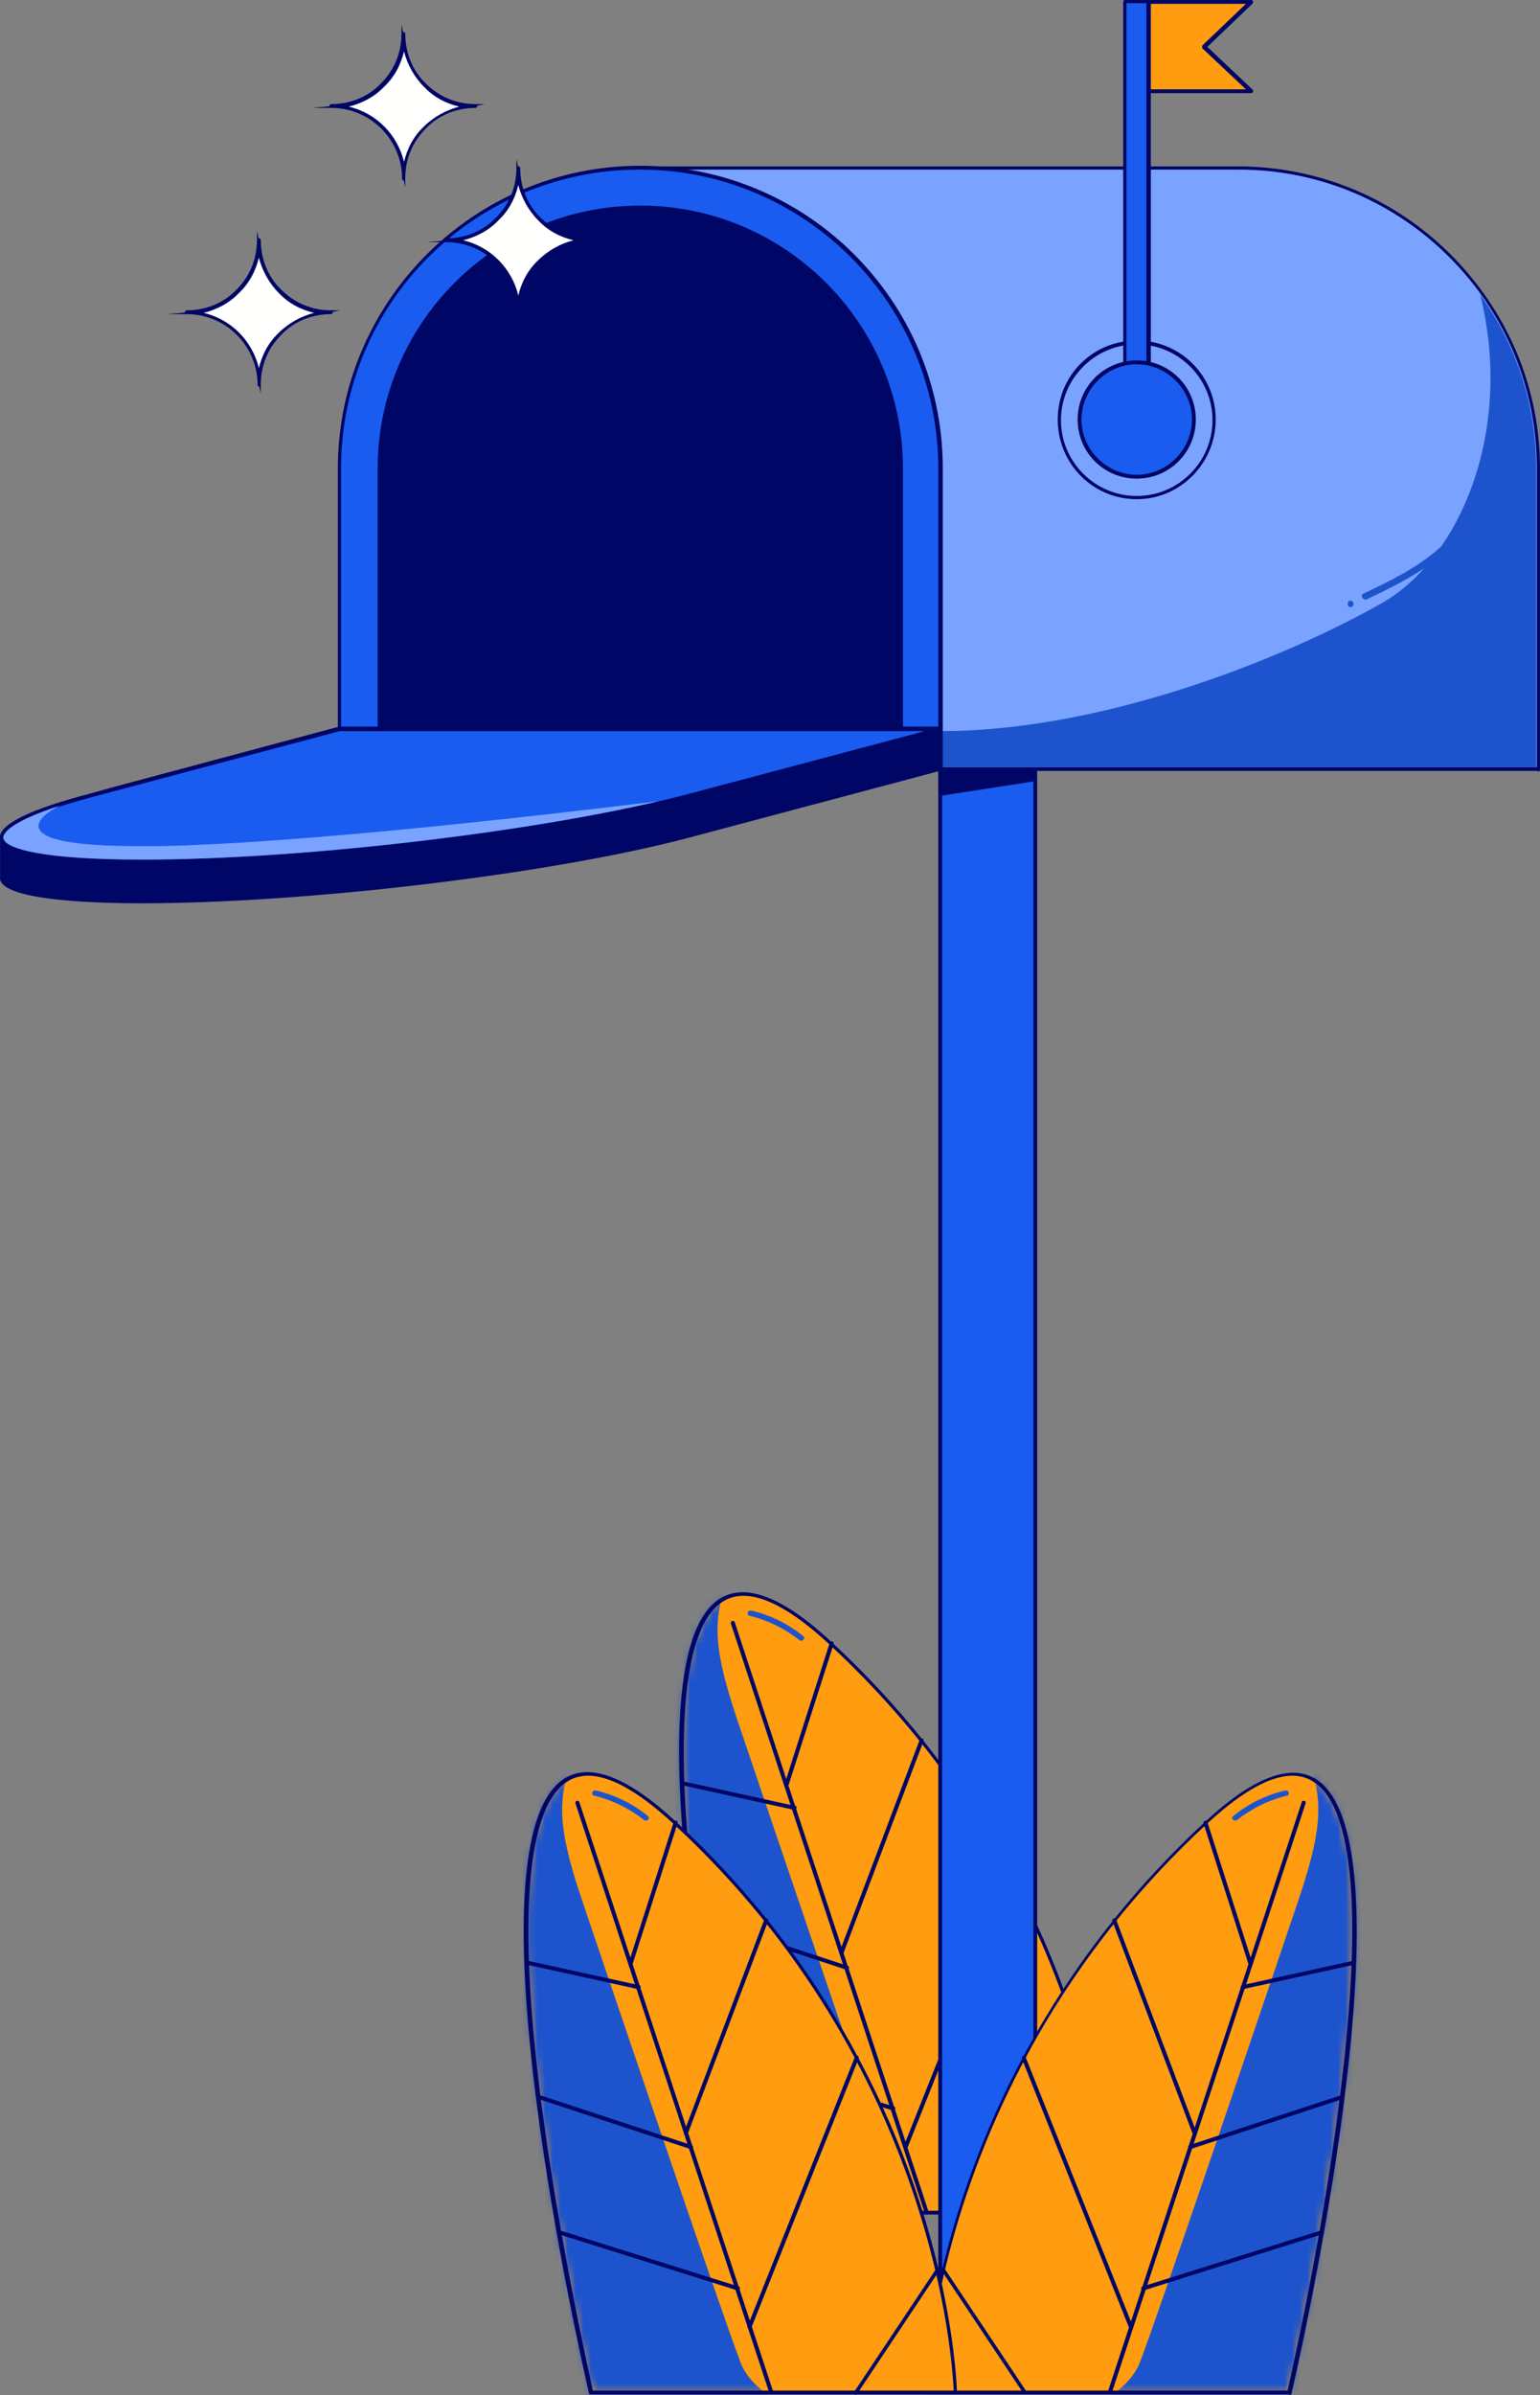
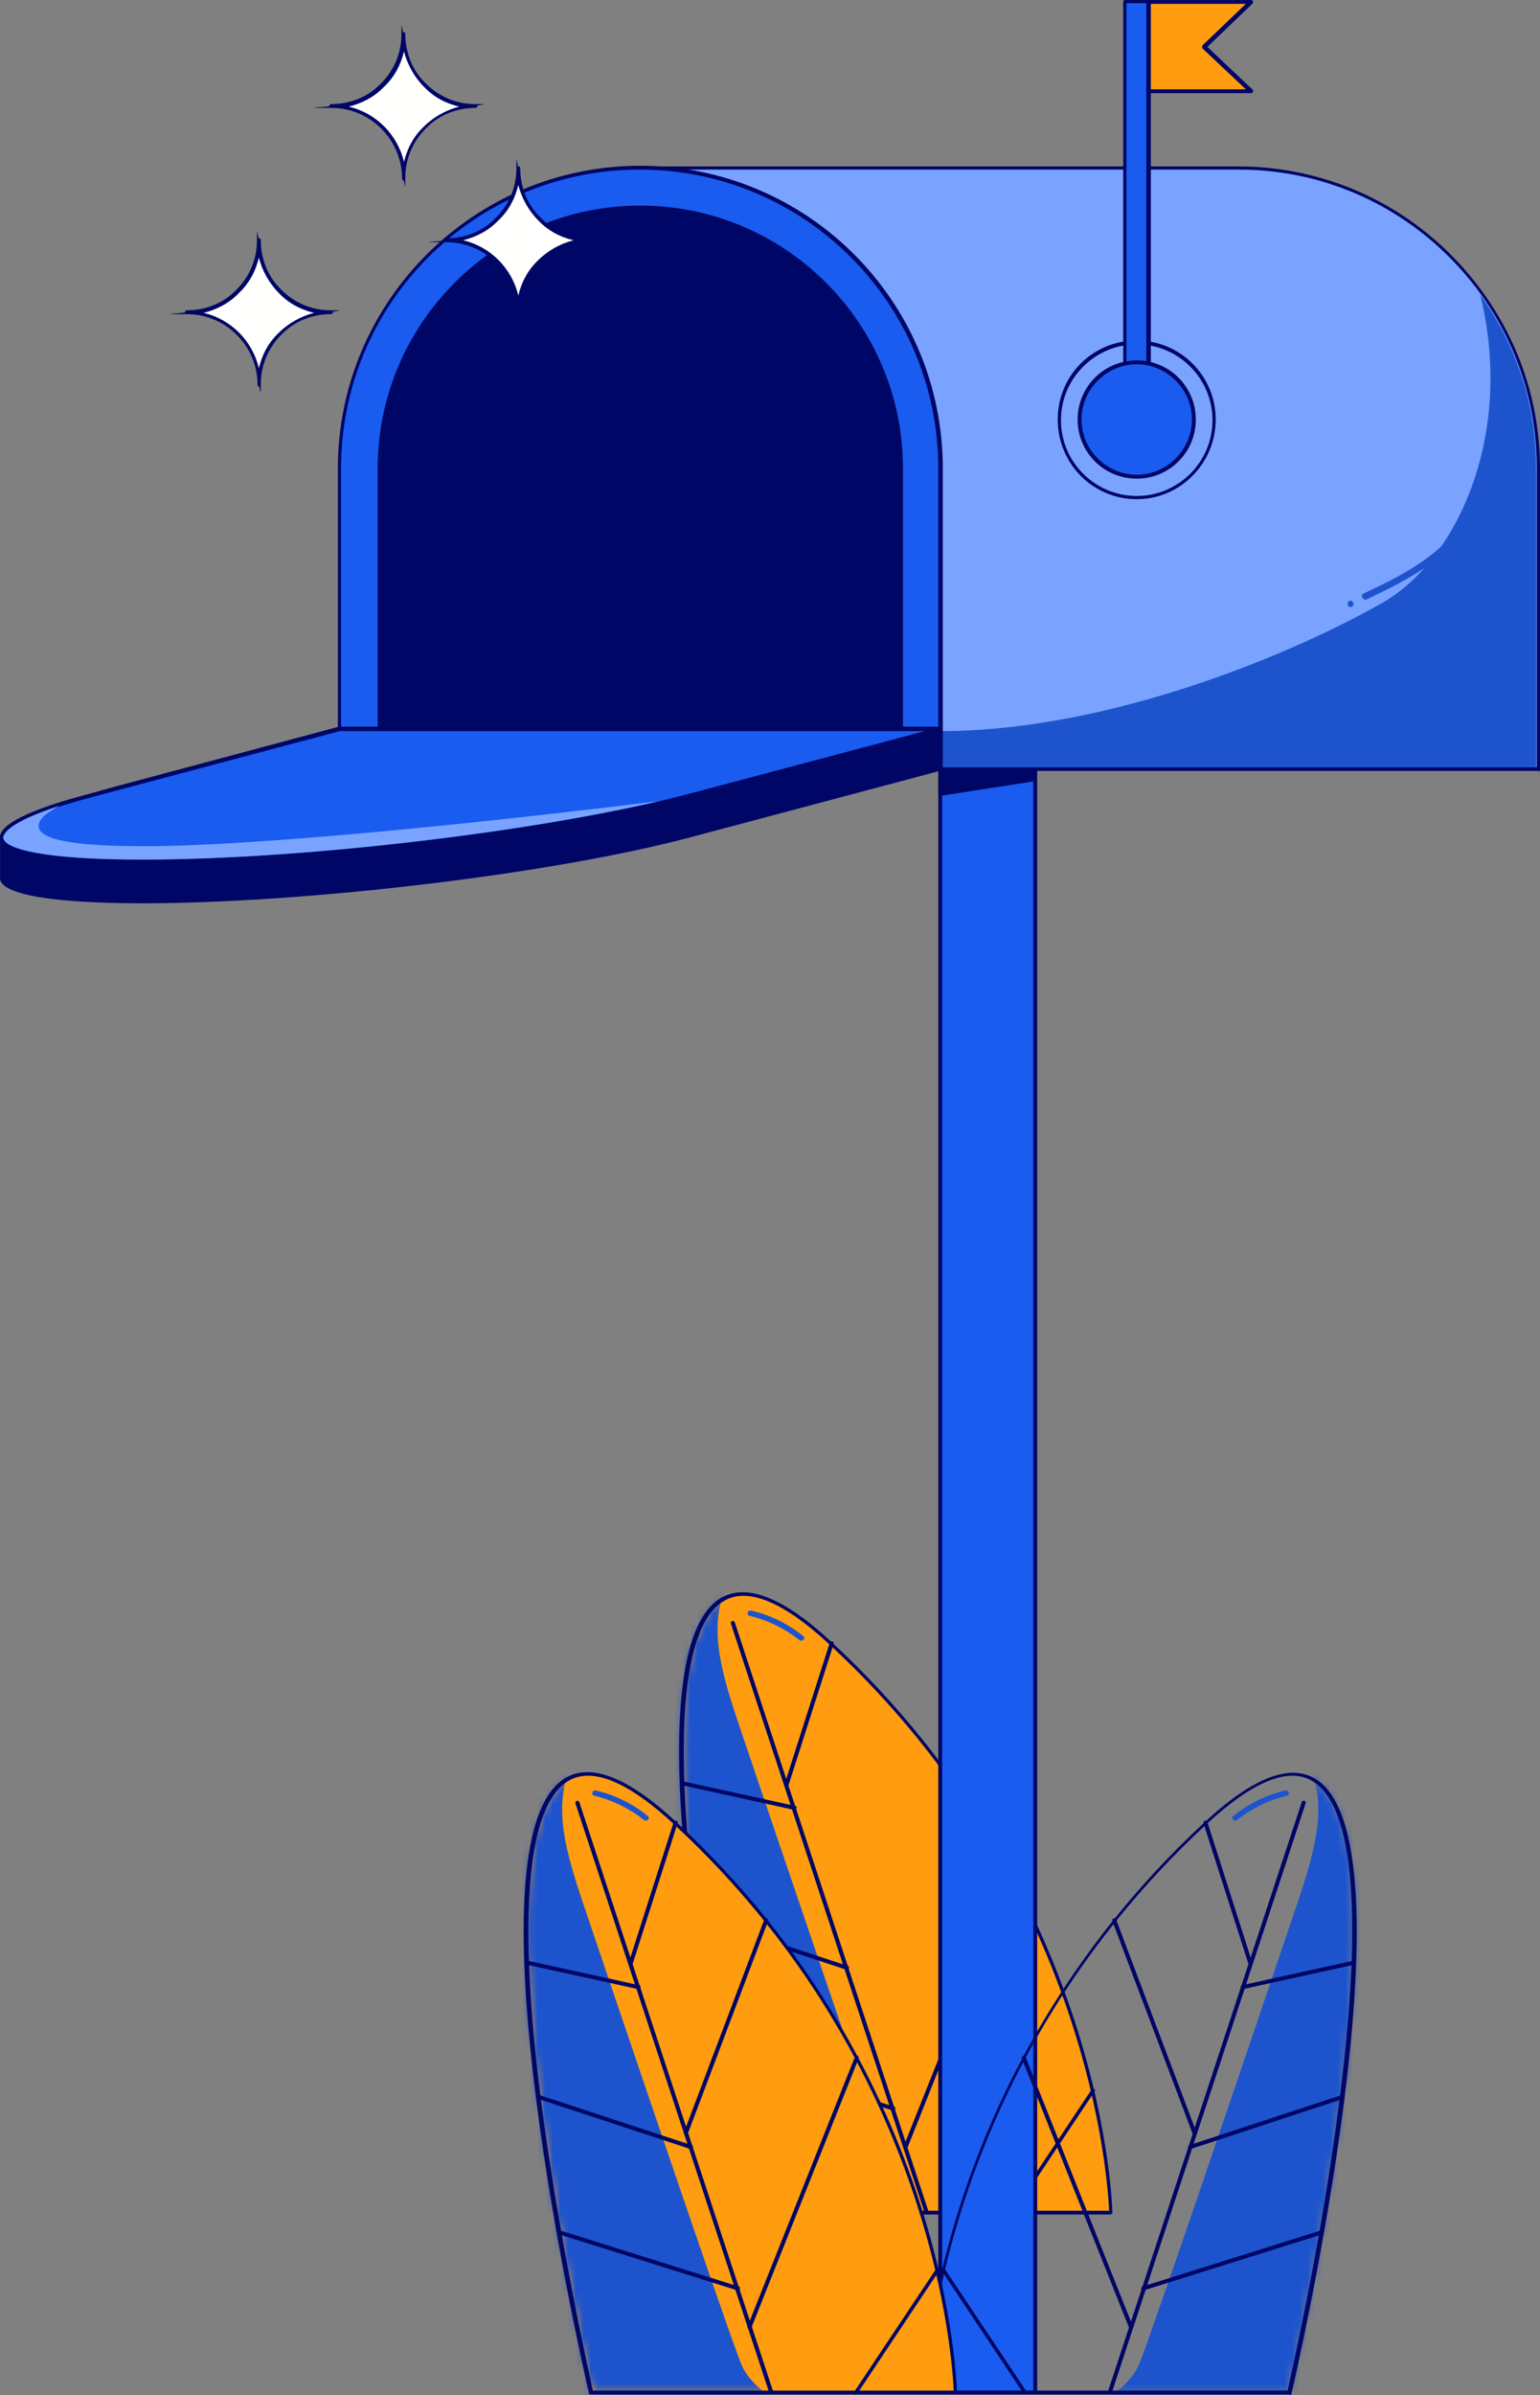
<svg xmlns="http://www.w3.org/2000/svg" width="202" height="314" viewBox="0 0 202 314" fill="none">
  <rect x="0" y="0" width="202" height="314" fill="#808080" stroke="none" />
  <path d="M145.733 290.079C145.733 290.079 145.227 249.06 109.008 215.453C72.788 181.847 97.973 290.079 97.973 290.079H145.817H145.733Z" fill="#FF9C0F" />
  <mask id="mask0_10210_3100" style="mask-type:luminance" maskUnits="userSpaceOnUse" x="89" y="208" width="57" height="83">
    <path d="M145.733 290.079C145.733 290.079 145.227 249.06 109.008 215.453C72.704 181.847 97.973 290.079 97.973 290.079H145.817H145.733Z" fill="white" />
  </mask>
  <g mask="url(#mask0_10210_3100)">
    <path d="M95.699 206.104C93.761 211.831 93.088 214.779 96.71 225.476C100.332 236.173 114.988 279.55 117.515 286.12C120.042 292.69 133.351 295.301 133.351 295.301L87.36 297.407L75.989 218.738L95.699 206.104Z" fill="#1D54CD" />
    <path d="M98.563 211.158C101.09 211.747 103.448 212.926 105.386 214.527C105.723 214.779 105.217 215.285 104.88 215.032C102.943 213.516 100.753 212.421 98.31 211.831C97.889 211.747 98.057 211.073 98.479 211.158H98.563Z" fill="#1D54CD" />
  </g>
  <path d="M145.733 290.332H97.889C97.805 290.332 97.636 290.332 97.636 290.163C96.962 287.215 80.874 217.475 94.604 209.474C97.973 207.536 102.859 209.474 109.092 215.285C145.059 248.639 145.901 289.658 145.901 290.079V290.248C145.901 290.248 145.817 290.248 145.733 290.248V290.332ZM98.142 289.827H145.48C145.312 286.289 143.122 247.376 108.839 215.622C102.774 209.979 98.057 208.042 94.941 209.895C89.466 213.095 88.202 227.919 91.487 252.851C93.846 270.707 97.721 287.805 98.142 289.827Z" fill="#000666" />
  <path d="M121.558 290.332C121.474 290.332 121.39 290.332 121.306 290.164L95.867 212.843C95.867 212.674 95.867 212.59 96.036 212.506C96.204 212.506 96.289 212.506 96.373 212.674L121.811 289.995C121.811 290.164 121.811 290.248 121.642 290.332H121.558Z" fill="#000666" />
  <path d="M117.094 276.687L93.762 269.359C93.593 269.359 93.593 269.191 93.593 269.022C93.593 268.854 93.762 268.854 93.93 268.854L117.262 276.182C117.431 276.182 117.431 276.35 117.431 276.519C117.431 276.603 117.262 276.687 117.178 276.687H117.094Z" fill="#000666" />
  <path d="M111.029 258.241L91.066 251.671C90.898 251.671 90.898 251.503 90.898 251.334C90.898 251.166 91.066 251.166 91.235 251.166L111.198 257.736C111.366 257.736 111.366 257.904 111.366 258.073C111.366 258.157 111.198 258.241 111.113 258.241H111.029Z" fill="#000666" />
  <path d="M104.122 237.269L89.55 234.068C89.381 234.068 89.297 233.9 89.381 233.731C89.381 233.563 89.55 233.479 89.718 233.563L104.291 236.763C104.459 236.763 104.543 236.932 104.459 237.1C104.459 237.185 104.291 237.269 104.206 237.269H104.122Z" fill="#000666" />
  <path d="M103.111 234.152C102.943 234.152 102.943 233.984 102.943 233.815L108.839 215.37C108.839 215.201 109.008 215.201 109.176 215.201C109.345 215.201 109.345 215.37 109.345 215.538L103.448 233.984C103.448 234.068 103.28 234.152 103.196 234.152H103.111Z" fill="#000666" />
-   <path d="M110.355 256.304C110.355 256.304 110.355 256.304 110.271 256.304C110.103 256.304 110.103 256.136 110.103 255.967L120.632 228.088C120.632 227.919 120.8 227.919 120.969 227.919C121.137 227.919 121.137 228.088 121.137 228.256L110.608 256.136C110.608 256.22 110.44 256.304 110.355 256.304Z" fill="#000666" />
  <path d="M118.779 281.741C118.779 281.741 118.779 281.741 118.694 281.741C118.526 281.741 118.526 281.572 118.526 281.404L132.593 246.112C132.593 245.944 132.761 245.944 132.93 245.944C133.098 245.944 133.098 246.112 133.098 246.281L119.031 281.572C119.031 281.656 118.863 281.741 118.779 281.741Z" fill="#000666" />
  <path d="M132.593 290.416C132.593 290.416 132.508 290.416 132.424 290.416C132.34 290.416 132.256 290.163 132.424 290.079L143.206 273.907C143.206 273.823 143.459 273.739 143.543 273.907C143.627 273.907 143.711 274.16 143.543 274.244L132.761 290.416L132.593 290.5V290.416Z" fill="#000666" />
  <path d="M135.794 100.904H123.327V313.663H135.794V100.904Z" fill="#195CEF" />
  <path d="M135.794 313.831H123.327C123.159 313.831 123.074 313.747 123.074 313.579V100.82C123.074 100.652 123.159 100.567 123.327 100.567H135.794C135.962 100.567 136.046 100.652 136.046 100.82V313.579C136.046 313.747 135.962 313.831 135.794 313.831ZM123.58 313.41H135.541V101.157H123.58V313.41Z" fill="#000666" />
  <path d="M201.747 61.402V100.82H83.906V22.067H162.327C175.046 22.067 186.333 28.132 193.577 37.481C198.715 44.135 201.747 52.474 201.747 61.486V61.402Z" fill="#79A3FF" />
  <path d="M201.747 101.072H83.906C83.738 101.072 83.654 100.988 83.654 100.82V22.067C83.654 21.899 83.738 21.814 83.906 21.814H162.327C174.709 21.814 186.164 27.458 193.745 37.312C199.136 44.303 202 52.642 202 61.486V100.904C202 101.073 201.916 101.157 201.747 101.157V101.072ZM84.243 100.567H201.579V61.401C201.579 52.726 198.799 44.472 193.493 37.565C185.996 27.879 174.709 22.236 162.495 22.236H84.328V100.483L84.243 100.567Z" fill="#000666" />
  <path d="M116.336 100.567C115.999 99.388 115.999 98.462 116.504 97.788C117.347 96.524 119.705 95.851 123.327 95.851C146.07 95.851 170.497 85.238 181.363 79.005C191.303 73.278 198.631 56.769 194.166 38.66C198.968 45.314 201.495 53.147 201.495 61.486V100.567H116.336Z" fill="#1D54CD" />
  <path d="M149.102 65.445C143.374 65.445 138.742 60.812 138.742 55.001C138.742 49.189 143.374 44.641 149.102 44.641C154.83 44.641 159.463 49.273 159.463 55.001C159.463 60.728 154.83 65.445 149.102 65.445ZM149.102 45.146C143.627 45.146 139.163 49.61 139.163 55.085C139.163 60.56 143.627 65.024 149.102 65.024C154.577 65.024 159.042 60.56 159.042 55.085C159.042 49.61 154.577 45.146 149.102 45.146Z" fill="#000666" />
  <path d="M44.57 100.82V61.402C44.57 39.671 62.259 21.983 83.991 21.983C105.723 21.983 123.411 39.671 123.411 61.402V100.82H44.654H44.57Z" fill="#195CEF" />
  <path d="M123.327 101.073H44.57C44.401 101.073 44.317 100.989 44.317 100.82V61.402C44.317 39.587 62.09 21.73 83.991 21.73C105.891 21.73 123.664 39.502 123.664 61.402V100.82C123.664 100.989 123.58 101.073 123.411 101.073H123.327ZM44.823 100.567H123.074V61.402C123.074 39.839 105.554 22.236 83.906 22.236C62.259 22.236 44.738 39.755 44.738 61.402V100.567H44.823Z" fill="#000666" />
  <path d="M83.906 27.29C102.774 27.29 118.105 42.619 118.105 61.486V95.683H49.792V61.486C49.792 42.619 65.123 27.29 83.991 27.29H83.906Z" fill="#000666" />
  <path d="M118.105 95.851H49.792C49.624 95.851 49.54 95.767 49.54 95.599V61.402C49.54 42.451 64.954 26.953 83.991 26.953C102.943 26.953 118.442 42.367 118.442 61.402V95.599C118.442 95.767 118.357 95.851 118.189 95.851H118.105ZM50.045 95.346H117.852V61.402C117.852 42.704 102.606 27.459 83.906 27.459C65.207 27.459 49.961 42.704 49.961 61.402V95.346H50.045Z" fill="#000666" />
  <path d="M77.168 100.82H44.57L20.564 107.222L0.18 109.496V114.971V115.055C0.432 116.908 6.75 118.087 18.626 118.087C40.358 118.087 72.619 114.213 90.645 109.412L123.243 100.736V95.514L77.084 100.736L77.168 100.82Z" fill="#000666" />
  <path d="M18.711 118.424C10.456 118.424 0.601 117.834 0.011 115.307C0.011 115.307 0.011 115.307 0.011 115.223C0.011 115.139 0.011 115.055 0.011 115.055V109.58C0.011 109.411 0.095 109.327 0.264 109.327L20.648 107.053L44.57 100.652H77.084L123.243 95.43H123.411C123.411 95.43 123.411 95.514 123.411 95.598V100.82C123.411 100.904 123.411 101.073 123.243 101.073L90.645 109.748C72.704 114.549 40.358 118.424 18.626 118.424H18.711ZM0.516 115.055C0.601 115.729 2.201 117.834 18.711 117.834C35.22 117.834 72.704 113.96 90.645 109.159L123.074 100.483V95.767L77.252 100.904C77.252 100.904 77.252 100.904 77.168 100.904H44.57L20.648 107.306L0.516 109.58V114.802C0.516 114.802 0.516 114.802 0.516 114.886V115.055Z" fill="#000666" />
  <path d="M123.327 95.598L90.729 104.274C72.704 109.075 40.443 112.949 18.795 112.949C-2.853 112.949 -5.969 109.075 11.972 104.274L14.246 103.684C14.415 103.684 14.583 103.6 14.668 103.6L44.57 95.682H123.327V95.598Z" fill="#195CEF" />
  <path d="M18.711 113.202C10.372 113.202 0.348 112.612 0.011 109.917C-0.242 108.148 3.802 106.127 11.888 104.021L14.583 103.263L44.486 95.261H123.243C123.411 95.261 123.496 95.346 123.496 95.514C123.496 95.682 123.496 95.767 123.327 95.767L90.729 104.442C72.788 109.243 40.443 113.117 18.711 113.117V113.202ZM44.57 95.851L11.972 104.526C1.022 107.474 0.348 109.327 0.432 109.917C0.601 111.264 5.486 112.696 18.711 112.696C40.443 112.696 72.619 108.822 90.561 104.021L121.306 95.851H44.486H44.57Z" fill="#000666" />
  <path d="M164.096 11.96H149.102V0.253H164.096L157.862 6.065L164.096 11.96Z" fill="#FF9C0F" />
  <path d="M164.096 12.213H149.102C148.934 12.213 148.849 12.129 148.849 11.96V0.253C148.849 0.084 148.934 0 149.102 0H164.096C164.18 0 164.264 6.40094e-07 164.348 0.168C164.348 0.253 164.348 0.337 164.348 0.421L158.368 6.149L164.348 11.792C164.348 11.792 164.432 11.96 164.348 12.044C164.348 12.129 164.18 12.213 164.096 12.213ZM149.355 11.708H163.422L157.694 6.317C157.694 6.317 157.694 6.233 157.694 6.149C157.694 6.064 157.694 5.98 157.694 5.98L163.422 0.505H149.355V11.708Z" fill="#000666" />
  <path d="M150.618 0.253H147.502V55.085H150.618V0.253Z" fill="#195CEF" />
  <path d="M150.703 55.253H147.586C147.417 55.253 147.333 55.169 147.333 55.001V0.253C147.333 0.084 147.417 0 147.586 0H150.703C150.871 0 150.955 0.084 150.955 0.253V55.085C150.955 55.253 150.871 55.337 150.703 55.337V55.253ZM147.754 54.748H150.366V0.421H147.754V54.748Z" fill="#000666" />
  <path d="M149.102 62.497C153.242 62.497 156.599 59.141 156.599 55.001C156.599 50.861 153.242 47.505 149.102 47.505C144.962 47.505 141.605 50.861 141.605 55.001C141.605 59.141 144.962 62.497 149.102 62.497Z" fill="#195CEF" />
  <path d="M149.102 62.75C144.806 62.75 141.353 59.297 141.353 55.001C141.353 50.705 144.806 47.252 149.102 47.252C153.398 47.252 156.852 50.705 156.852 55.001C156.852 59.297 153.398 62.75 149.102 62.75ZM149.102 47.757C145.143 47.757 141.858 51.042 141.858 55.001C141.858 58.96 145.143 62.244 149.102 62.244C153.061 62.244 156.346 58.96 156.346 55.001C156.346 51.042 153.061 47.757 149.102 47.757Z" fill="#000666" />
  <path d="M18.711 112.696C5.486 112.696 0.685 111.265 0.432 109.833C0.432 109.412 0.854 107.895 7.845 105.621C6.244 106.464 4.981 107.39 5.065 108.401C5.318 110.085 9.614 110.928 18.374 110.928C27.134 110.928 19.974 110.928 20.817 110.928C39.685 110.591 73.377 106.632 86.433 105.032C67.987 109.327 38.842 112.696 18.711 112.696Z" fill="#79A3FF" />
  <path d="M192.061 67.887C189.197 72.857 183.806 75.468 178.836 77.826C178.331 78.079 178.836 78.753 179.257 78.584C184.395 76.142 189.871 73.446 192.819 68.308C193.071 67.803 192.398 67.382 192.061 67.887Z" fill="#1D54CD" />
  <path d="M177.152 78.753C176.646 78.753 176.646 79.595 177.152 79.595C177.657 79.595 177.657 78.753 177.152 78.753Z" fill="#1D54CD" />
  <path d="M123.327 103.936L135.794 101.999V100.904L123.327 100.82V103.936Z" fill="#000666" />
  <path d="M123.327 104.189C123.327 104.189 123.243 104.189 123.159 104.189C123.159 104.189 123.074 104.105 123.074 104.021V100.904V100.736C123.074 100.736 123.159 100.736 123.243 100.736H135.709C135.878 100.736 135.962 100.904 135.962 101.073V102.168C135.962 102.252 135.878 102.42 135.709 102.42L123.243 104.358L123.327 104.189ZM123.58 101.073V103.6L135.541 101.747V101.157H123.58V101.073Z" fill="#000666" />
-   <path d="M121.306 313.663C121.306 313.663 121.811 272.644 158.031 239.037C194.251 205.431 169.065 313.663 169.065 313.663H121.221H121.306Z" fill="#FF9C0F" />
  <mask id="mask1_10210_3100" style="mask-type:luminance" maskUnits="userSpaceOnUse" x="121" y="232" width="57" height="82">
    <path d="M121.306 313.663C121.306 313.663 121.811 272.644 158.031 239.037C194.251 205.431 169.065 313.663 169.065 313.663H121.221H121.306Z" fill="white" />
  </mask>
  <g mask="url(#mask1_10210_3100)">
    <path d="M171.339 229.688C173.277 235.415 173.951 238.363 170.329 249.06C166.707 259.757 152.05 303.134 149.523 309.704C146.996 316.274 133.688 318.885 133.688 318.885L179.678 320.991L191.05 242.322L171.339 229.688Z" fill="#1D54CD" />
    <path d="M168.56 234.742C166.033 235.331 163.674 236.51 161.737 238.111C161.4 238.363 161.905 238.869 162.242 238.616C164.18 237.1 166.37 236.005 168.812 235.415C169.234 235.331 169.065 234.657 168.644 234.742H168.56Z" fill="#1D54CD" />
  </g>
  <path d="M169.149 313.916H121.306H121.137C121.137 313.916 121.137 313.831 121.137 313.747C121.137 313.326 122.064 272.223 157.947 238.953C164.18 233.141 169.065 231.204 172.434 233.142C186.164 241.143 170.076 310.883 169.402 313.831C169.402 313.916 169.234 314 169.149 314V313.916ZM121.558 313.41H168.897C169.318 311.389 173.277 294.206 175.551 276.434C178.836 251.503 177.657 236.679 172.098 233.478C168.981 231.625 164.264 233.563 158.199 239.206C123.917 270.96 121.642 309.873 121.558 313.41Z" fill="#000666" />
  <path d="M145.48 313.916C145.312 313.916 145.312 313.747 145.312 313.579L170.75 236.258C170.75 236.089 170.918 236.089 171.087 236.089C171.255 236.089 171.255 236.258 171.255 236.426L145.817 313.747C145.817 313.831 145.649 313.916 145.564 313.916H145.48Z" fill="#000666" />
  <path d="M149.944 300.271C149.86 300.271 149.776 300.271 149.692 300.102C149.692 299.934 149.692 299.85 149.86 299.765L173.193 292.438C173.361 292.438 173.445 292.438 173.529 292.606C173.529 292.774 173.529 292.859 173.361 292.943L150.029 300.271H149.944Z" fill="#000666" />
  <path d="M156.093 281.741C156.009 281.741 155.925 281.741 155.841 281.572C155.841 281.404 155.841 281.32 156.009 281.235L175.972 274.666C176.141 274.666 176.225 274.666 176.309 274.834C176.309 275.002 176.309 275.087 176.141 275.171L156.178 281.741H156.093Z" fill="#000666" />
  <path d="M163 260.768C162.916 260.768 162.748 260.768 162.748 260.6C162.748 260.431 162.748 260.347 162.916 260.263L177.488 257.062C177.657 257.062 177.741 257.062 177.825 257.23C177.825 257.399 177.825 257.483 177.657 257.567L163.085 260.768H163Z" fill="#000666" />
  <path d="M164.011 257.652C163.927 257.652 163.843 257.652 163.759 257.483L157.862 239.038C157.862 238.869 157.862 238.785 158.031 238.701C158.199 238.701 158.283 238.701 158.368 238.869L164.264 257.315C164.264 257.483 164.264 257.568 164.095 257.652H164.011Z" fill="#000666" />
  <path d="M156.683 279.888C156.599 279.888 156.515 279.888 156.43 279.719L145.901 251.84C145.901 251.671 145.901 251.587 146.07 251.503C146.238 251.503 146.323 251.503 146.407 251.671L156.936 279.551C156.936 279.719 156.936 279.803 156.767 279.888C156.767 279.888 156.767 279.888 156.683 279.888Z" fill="#000666" />
  <path d="M148.344 305.325C148.26 305.325 148.176 305.324 148.091 305.156L134.025 269.865C134.025 269.696 134.025 269.612 134.193 269.528C134.362 269.528 134.446 269.528 134.53 269.696L148.597 304.988C148.597 305.156 148.597 305.24 148.428 305.325C148.428 305.325 148.428 305.325 148.344 305.325Z" fill="#000666" />
  <path d="M134.446 313.916C134.446 313.916 134.277 313.916 134.277 313.831L123.496 297.66C123.496 297.575 123.496 297.407 123.496 297.323C123.58 297.323 123.748 297.323 123.833 297.323L134.614 313.494C134.614 313.579 134.614 313.747 134.614 313.831C134.614 313.831 134.53 313.831 134.446 313.831V313.916Z" fill="#000666" />
  <path d="M125.349 313.663C125.349 313.663 124.843 272.644 88.623 239.037C52.404 205.431 77.589 313.663 77.589 313.663H125.433H125.349Z" fill="#FF9C0F" />
  <mask id="mask2_10210_3100" style="mask-type:luminance" maskUnits="userSpaceOnUse" x="69" y="232" width="57" height="82">
    <path d="M125.349 313.663C125.349 313.663 124.843 272.644 88.623 239.037C52.404 205.431 77.589 313.663 77.589 313.663H125.433H125.349Z" fill="white" />
  </mask>
  <g mask="url(#mask2_10210_3100)">
    <path d="M75.315 229.688C73.377 235.415 72.704 238.363 76.326 249.06C79.948 259.757 94.604 303.134 97.131 309.704C99.574 316.274 112.966 318.885 112.966 318.885L66.976 320.991L55.604 242.322L75.315 229.688Z" fill="#1D54CD" />
    <path d="M78.178 234.742C80.706 235.331 83.064 236.51 85.001 238.111C85.338 238.363 84.833 238.869 84.496 238.616C82.559 237.1 80.369 236.005 77.926 235.415C77.505 235.331 77.673 234.657 78.094 234.742H78.178Z" fill="#1D54CD" />
  </g>
  <path d="M125.349 313.916H77.505C77.421 313.916 77.252 313.916 77.252 313.747C76.578 310.799 60.49 241.059 74.22 233.058C77.589 231.12 82.475 233.058 88.708 238.869C124.675 272.223 125.517 313.242 125.517 313.663V313.832C125.517 313.832 125.433 313.832 125.349 313.832V313.916ZM77.757 313.411H125.096C124.928 309.873 122.738 270.96 88.455 239.206C82.39 233.563 77.673 231.626 74.557 233.479C69.082 236.679 67.818 251.503 71.103 276.435C73.462 294.291 77.336 311.389 77.757 313.411Z" fill="#000666" />
  <path d="M101.174 313.916C101.09 313.916 101.006 313.916 100.921 313.748L75.483 236.427C75.483 236.258 75.483 236.174 75.652 236.09C75.82 236.09 75.904 236.09 75.989 236.258L101.427 313.579C101.427 313.748 101.427 313.832 101.258 313.916H101.174Z" fill="#000666" />
  <path d="M96.71 300.271L73.377 292.943C73.209 292.943 73.209 292.775 73.209 292.606C73.209 292.438 73.377 292.438 73.546 292.438L96.878 299.766C97.047 299.766 97.047 299.934 97.047 300.103C97.047 300.187 96.878 300.271 96.794 300.271H96.71Z" fill="#000666" />
  <path d="M90.561 281.741L70.598 275.171C70.429 275.171 70.429 275.003 70.429 274.834C70.429 274.666 70.598 274.666 70.766 274.666L90.729 281.236C90.898 281.236 90.898 281.404 90.898 281.573C90.898 281.657 90.729 281.741 90.645 281.741H90.561Z" fill="#000666" />
  <path d="M83.654 260.768L69.082 257.568C68.913 257.568 68.829 257.399 68.913 257.231C68.913 257.062 69.082 256.978 69.25 257.062L83.822 260.263C83.991 260.263 84.075 260.431 83.991 260.6C83.991 260.684 83.822 260.768 83.738 260.768H83.654Z" fill="#000666" />
  <path d="M82.643 257.652C82.475 257.652 82.475 257.483 82.475 257.315L88.371 238.869C88.371 238.701 88.539 238.701 88.708 238.701C88.876 238.701 88.876 238.869 88.876 239.038L82.98 257.483C82.98 257.568 82.811 257.652 82.727 257.652H82.643Z" fill="#000666" />
  <path d="M89.971 279.888C89.971 279.888 89.971 279.888 89.887 279.888C89.719 279.888 89.719 279.72 89.719 279.551L100.248 251.672C100.248 251.503 100.416 251.503 100.584 251.503C100.753 251.503 100.753 251.672 100.753 251.84L90.224 279.72C90.224 279.804 90.055 279.888 89.971 279.888Z" fill="#000666" />
  <path d="M98.31 305.325C98.31 305.325 98.31 305.325 98.226 305.325C98.058 305.325 98.058 305.156 98.058 304.988L112.124 269.696C112.124 269.528 112.293 269.528 112.461 269.528C112.63 269.528 112.63 269.696 112.63 269.865L98.563 305.156C98.563 305.24 98.394 305.325 98.31 305.325Z" fill="#000666" />
  <path d="M112.208 313.916C112.208 313.916 112.124 313.916 112.04 313.916C111.956 313.916 111.872 313.663 112.04 313.579L122.822 297.407C122.822 297.323 123.074 297.239 123.159 297.407C123.243 297.407 123.327 297.66 123.159 297.744L112.377 313.916C112.377 313.916 112.208 314 112.124 314L112.208 313.916Z" fill="#000666" />
  <path d="M77.505 31.501C74.894 31.501 72.535 32.596 70.766 34.281C69.082 35.965 67.987 38.324 67.987 41.019C67.987 35.797 63.775 31.501 58.468 31.501C61.08 31.501 63.438 30.406 65.207 28.722C66.891 27.037 67.987 24.679 67.987 21.983C67.987 24.594 69.082 26.953 70.766 28.722C72.451 30.406 74.894 31.501 77.505 31.501Z" fill="#FFFFFE" />
  <path d="M68.071 41.271C67.902 41.271 67.818 41.187 67.818 41.019C67.818 35.965 63.691 31.753 58.553 31.753C53.414 31.753 58.3 31.669 58.3 31.501C58.3 31.332 58.384 31.248 58.553 31.248C60.995 31.248 63.354 30.322 65.038 28.553C66.807 26.784 67.734 24.51 67.734 22.067C67.734 19.625 67.818 21.815 67.987 21.815C68.155 21.815 68.239 21.899 68.239 22.067C68.239 24.51 69.166 26.868 70.935 28.553C72.704 30.322 74.978 31.248 77.421 31.248C79.863 31.248 77.673 31.332 77.673 31.501C77.673 31.669 77.589 31.753 77.421 31.753C74.978 31.753 72.619 32.68 70.935 34.449C69.166 36.218 68.239 38.492 68.239 40.934C68.239 43.377 68.155 41.187 67.987 41.187L68.071 41.271ZM60.742 31.501C64.365 32.343 67.144 35.207 67.987 38.744C68.408 36.976 69.25 35.375 70.598 34.112C71.861 32.848 73.546 31.922 75.23 31.501C73.462 31.08 71.861 30.237 70.598 28.89C69.334 27.626 68.408 25.942 67.987 24.257C67.565 26.026 66.723 27.626 65.375 28.89C64.112 30.237 62.427 31.08 60.742 31.501Z" fill="#000666" />
  <path d="M62.427 13.982C59.816 13.982 57.458 15.076 55.689 16.761C54.004 18.446 52.909 20.804 52.909 23.499C52.909 18.277 48.697 13.982 43.391 13.982C46.002 13.982 48.36 12.887 50.129 11.202C51.814 9.518 52.909 7.159 52.909 4.464C52.909 7.075 54.004 9.433 55.689 11.202C57.373 12.887 59.816 13.982 62.427 13.982Z" fill="#FFFFFE" />
  <path d="M52.993 23.668C52.825 23.668 52.74 23.583 52.74 23.415C52.74 18.361 48.613 14.15 43.475 14.15C38.337 14.15 43.222 14.066 43.222 13.897C43.222 13.729 43.306 13.645 43.475 13.645C45.918 13.645 48.276 12.718 49.961 10.949C51.73 9.181 52.656 6.906 52.656 4.464C52.656 2.021 52.74 4.211 52.909 4.211C53.077 4.211 53.162 4.295 53.162 4.464C53.162 6.906 54.088 9.265 55.857 10.949C57.626 12.718 59.9 13.645 62.343 13.645C64.786 13.645 62.596 13.729 62.596 13.897C62.596 14.066 62.511 14.15 62.343 14.15C59.9 14.15 57.542 15.076 55.857 16.845C54.088 18.614 53.162 20.888 53.162 23.331C53.162 25.773 53.077 23.583 52.909 23.583L52.993 23.668ZM45.749 13.982C49.371 14.824 52.151 17.688 52.993 21.225C53.414 19.456 54.257 17.856 55.604 16.593C56.868 15.329 58.553 14.403 60.237 13.982C58.468 13.56 56.868 12.718 55.604 11.37C54.341 10.107 53.414 8.422 52.993 6.738C52.572 8.507 51.73 10.107 50.382 11.37C49.118 12.718 47.434 13.56 45.749 13.982Z" fill="#000666" />
  <path d="M43.475 41.019C40.864 41.019 38.505 42.114 36.736 43.798C35.052 45.483 33.957 47.841 33.957 50.536C33.957 45.314 29.745 41.019 24.439 41.019C27.05 41.019 29.408 39.924 31.177 38.239C32.862 36.555 33.957 34.196 33.957 31.501C33.957 34.112 35.052 36.47 36.736 38.239C38.421 39.924 40.864 41.019 43.475 41.019Z" fill="#FFFFFE" />
  <path d="M34.041 50.705C33.872 50.705 33.788 50.621 33.788 50.452C33.788 45.398 29.661 41.187 24.523 41.187C19.384 41.187 24.27 41.103 24.27 40.934C24.27 40.766 24.354 40.682 24.523 40.682C26.965 40.682 29.324 39.755 31.009 37.986C32.777 36.218 33.704 33.944 33.704 31.501C33.704 29.058 33.788 31.248 33.957 31.248C34.125 31.248 34.209 31.332 34.209 31.501C34.209 33.944 35.136 36.302 36.905 37.986C38.674 39.755 40.948 40.682 43.391 40.682C45.833 40.682 43.643 40.766 43.643 40.934C43.643 41.103 43.559 41.187 43.391 41.187C40.948 41.187 38.59 42.114 36.905 43.882C35.136 45.651 34.209 47.925 34.209 50.368C34.209 52.81 34.125 50.621 33.957 50.621L34.041 50.705ZM26.713 41.019C30.335 41.861 33.114 44.725 33.957 48.262C34.378 46.493 35.22 44.893 36.568 43.63C37.831 42.366 39.516 41.44 41.201 41.019C39.432 40.597 37.831 39.755 36.568 38.408C35.304 37.144 34.378 35.46 33.957 33.775C33.535 35.544 32.693 37.144 31.346 38.408C30.082 39.755 28.397 40.597 26.713 41.019Z" fill="#000666" />
</svg>